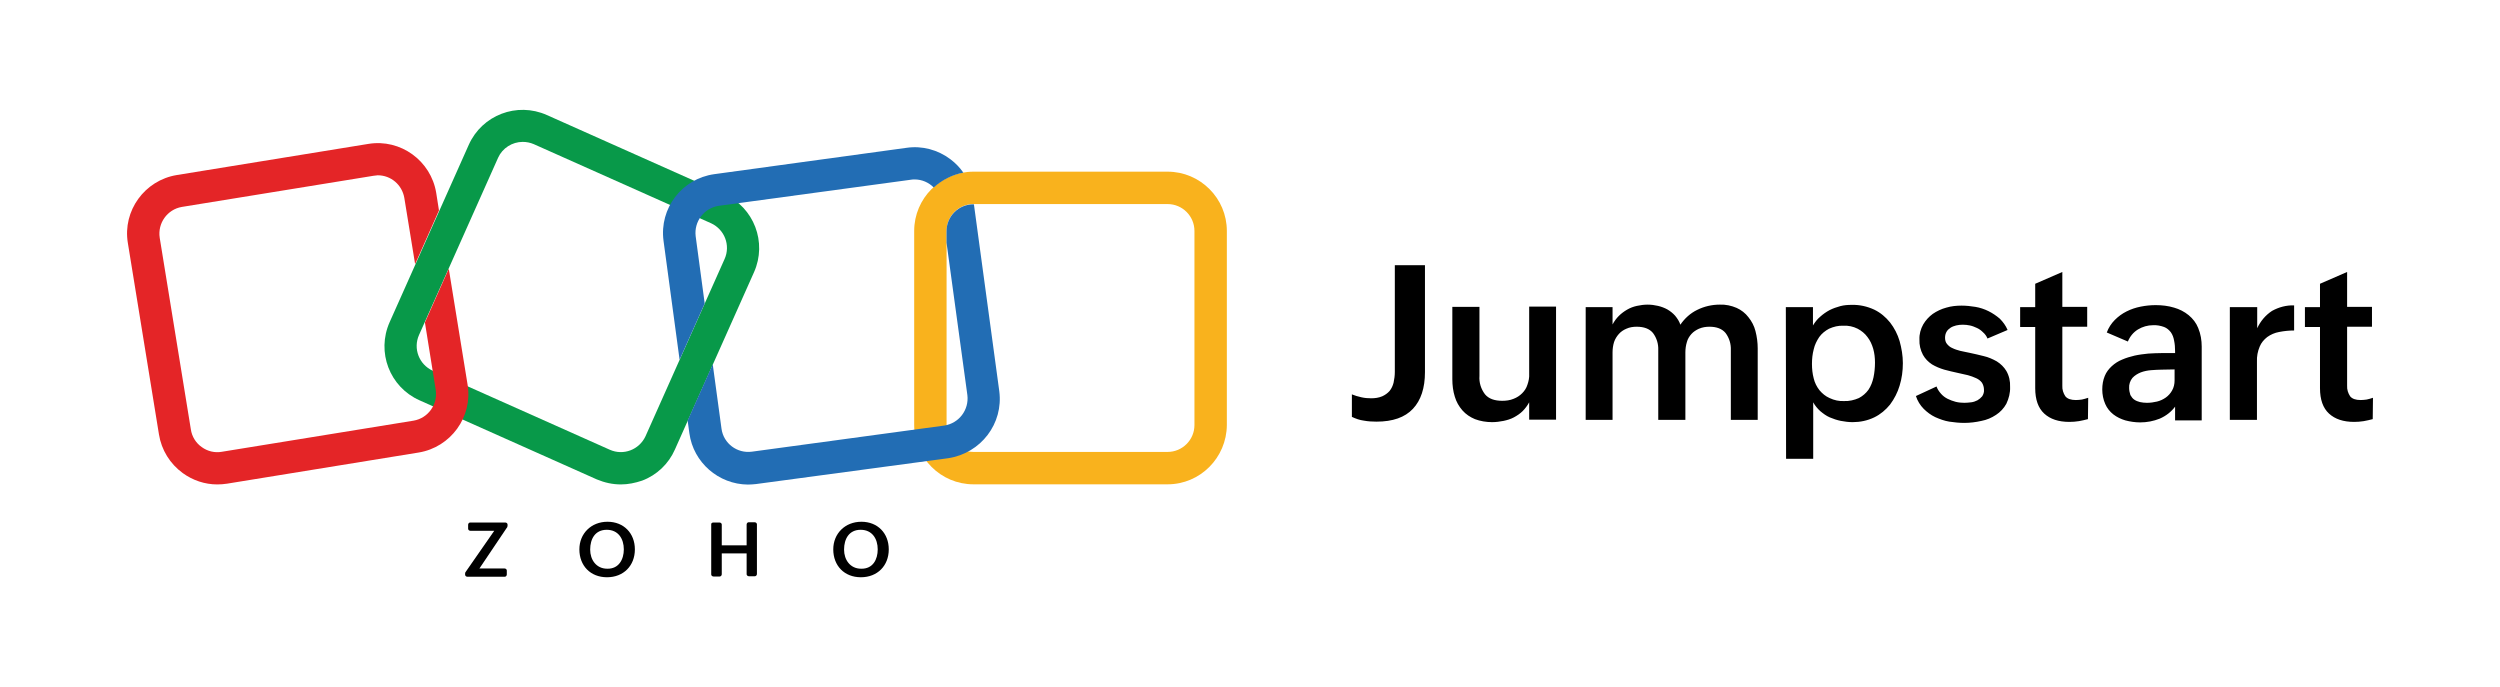
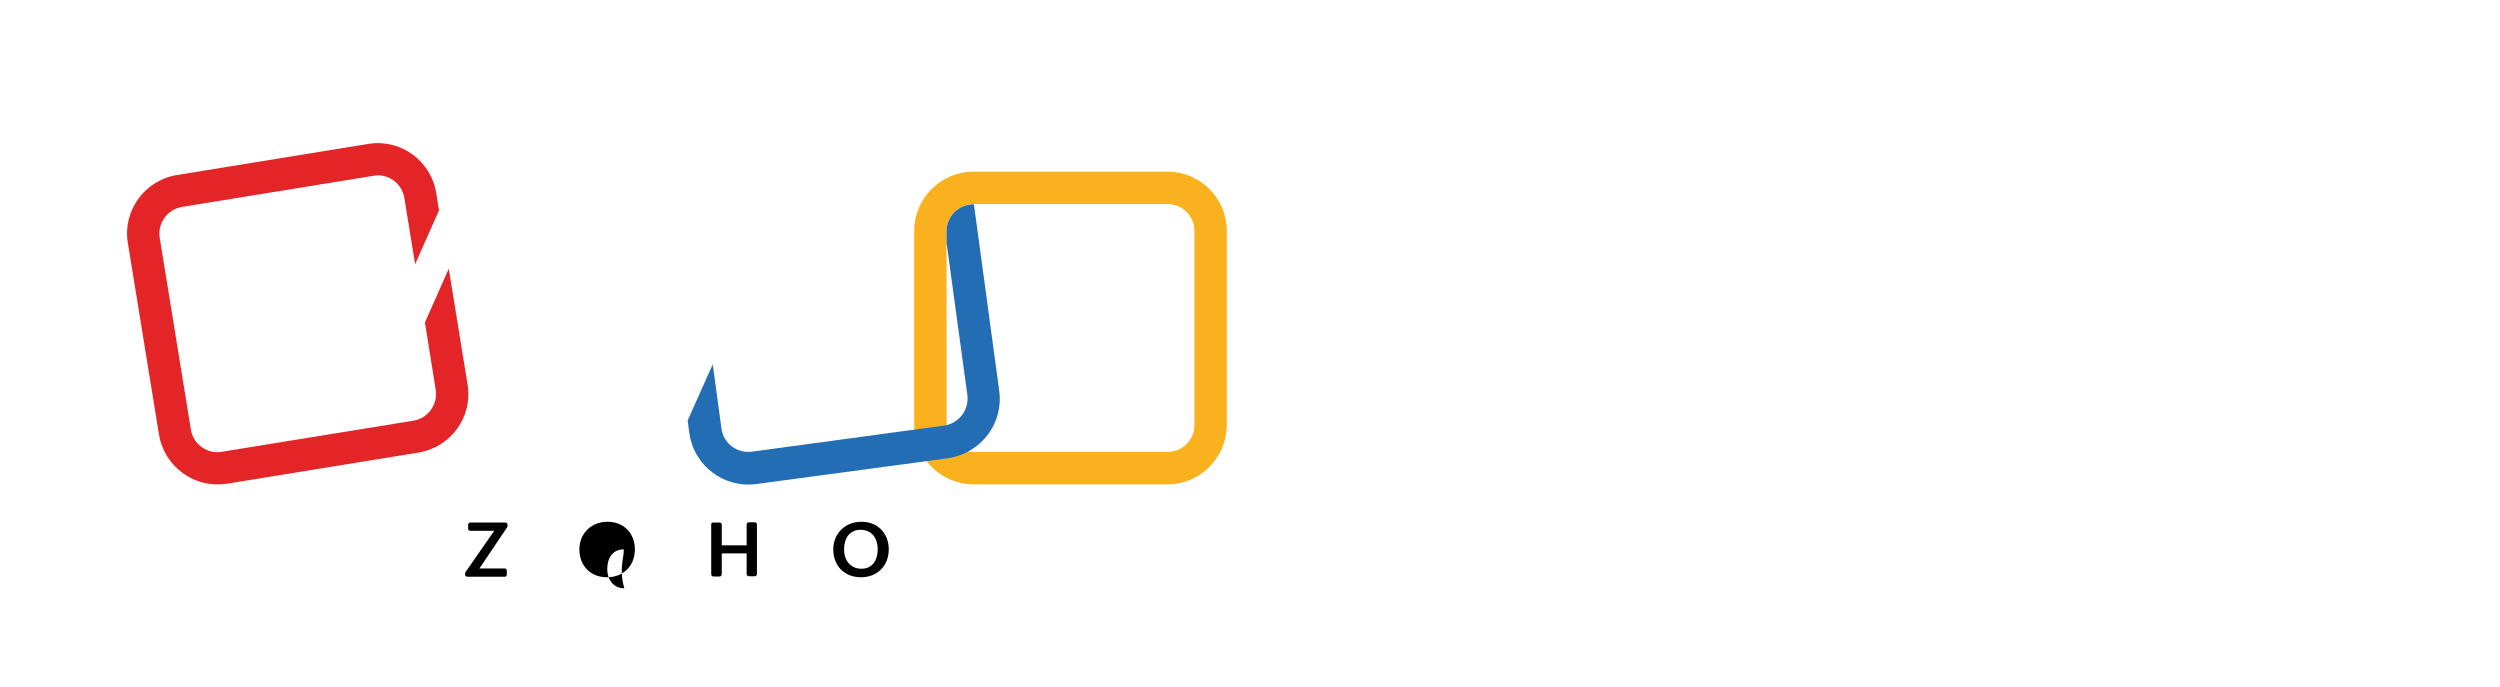
<svg xmlns="http://www.w3.org/2000/svg" version="1.1" id="Layer_1" x="0px" y="0px" viewBox="0 0 995.5 273.5" style="enable-background:new 0 0 995.5 273.5;" xml:space="preserve">
  <style type="text/css">
	.st0{fill:#453FAB;}
	.st1{fill:#FFFFFF;}
	.st2{fill:#089949;}
	.st3{fill:#F9B21D;}
	.st4{fill:#E42527;}
	.st5{fill:#226DB4;}
</style>
  <g id="J-w_00000021121331585532654250000016827350583869531558_" transform="translate(9545.02 -7497.9)">
-     <path id="Path_109186_00000084526137082753121580000014329618215001873295_" d="M-9006.8,7654.9c1.2,0.5,2.5,0.9,3.9,1.2   c1.3,0.3,2.6,0.4,3.9,0.4c1.5,0,3-0.2,4.4-0.8c1.1-0.5,2.1-1.2,2.9-2.1c0.8-1,1.3-2.1,1.6-3.3c0.3-1.4,0.5-2.8,0.5-4.3v-42.5h12   v42.6c0,6.3-1.6,11.2-4.8,14.6c-3.2,3.4-8,5.1-14.5,5.1c-1.7,0-3.4-0.1-5-0.4c-1.7-0.2-3.3-0.8-4.8-1.5V7654.9z M-8936.1,7658.1   c-0.7,1.3-1.6,2.5-2.6,3.5c-1,1-2.2,1.8-3.5,2.5c-1.3,0.7-2.7,1.1-4.1,1.4c-1.5,0.3-3,0.5-4.6,0.5c-2.3,0-4.7-0.4-6.8-1.2   c-1.9-0.8-3.6-1.9-5-3.5c-1.4-1.6-2.4-3.4-3-5.4c-0.7-2.2-1-4.6-1-7v-28.8h10.8v27.5c-0.2,2.6,0.6,5.2,2.2,7.3   c1.5,1.8,3.8,2.6,6.9,2.6c1.5,0,3.1-0.2,4.5-0.8c1.3-0.5,2.4-1.2,3.4-2.2c1-1,1.7-2.1,2.1-3.4c0.5-1.4,0.8-2.9,0.7-4.4v-26.7h10.7   v45h-10.7V7658.1z M-8913.7,7620.2h10.8v6.9c0.7-1.3,1.5-2.4,2.5-3.4c1-1,2.1-1.8,3.3-2.5c1.2-0.7,2.5-1.2,3.9-1.5   c1.4-0.3,2.8-0.5,4.3-0.5c1.4,0,2.8,0.2,4.1,0.5c1.3,0.3,2.6,0.8,3.7,1.4c1.2,0.7,2.2,1.5,3.1,2.5c0.9,1.1,1.7,2.3,2.1,3.6   c1.7-2.5,4-4.6,6.7-5.9c2.8-1.4,5.9-2.1,9-2.1c2.3-0.1,4.6,0.4,6.7,1.3c1.8,0.8,3.5,2.1,4.7,3.7c1.3,1.6,2.3,3.5,2.8,5.5   c0.6,2.3,0.9,4.6,0.9,6.9v28.5h-10.7v-27.8c0.1-2.4-0.6-4.8-2.1-6.8c-1.4-1.7-3.6-2.5-6.4-2.5c-1.4,0-2.8,0.2-4.2,0.8   c-1.1,0.5-2.2,1.2-3,2.1c-0.8,0.9-1.5,2-1.8,3.2c-0.4,1.3-0.6,2.7-0.6,4.1v26.9h-10.8v-27.8c0.1-2.4-0.6-4.8-2.1-6.8   c-1.4-1.7-3.6-2.5-6.5-2.5c-1.4,0-2.8,0.2-4.1,0.8c-1.2,0.5-2.2,1.2-3,2.1c-0.8,0.9-1.5,2-1.9,3.2c-0.4,1.3-0.6,2.7-0.6,4.1v26.9   h-10.7V7620.2z M-8833.9,7620.2h10.8v7.3c0.8-1.3,1.7-2.5,2.9-3.5c1.1-1,2.4-1.9,3.7-2.6c1.4-0.7,2.8-1.2,4.3-1.6   c1.5-0.4,3-0.5,4.5-0.5c3.1-0.1,6.2,0.6,9,1.9c2.5,1.2,4.6,3,6.3,5.1c1.7,2.2,3,4.7,3.8,7.4c0.8,2.9,1.3,5.8,1.3,8.8   c0,3.1-0.4,6.1-1.3,9c-0.8,2.7-2.1,5.2-3.8,7.5c-1.7,2.1-3.8,3.9-6.3,5.1c-2.7,1.3-5.6,1.9-8.6,1.9c-1.6,0-3.1-0.2-4.7-0.5   c-1.5-0.3-3-0.8-4.4-1.4c-1.4-0.6-2.6-1.5-3.8-2.5c-1.1-1-2.1-2.2-2.8-3.5v22.5h-10.8L-8833.9,7620.2z M-8810.7,7657.6   c2,0.1,4.1-0.4,5.9-1.2c1.5-0.8,2.8-1.9,3.8-3.3c1-1.5,1.6-3.1,2-4.9c0.4-1.9,0.6-3.9,0.6-5.9c0-1.9-0.2-3.7-0.7-5.5   c-0.5-1.7-1.2-3.3-2.3-4.7c-1-1.4-2.4-2.5-3.9-3.3c-1.8-0.9-3.7-1.3-5.7-1.2c-2-0.1-3.9,0.4-5.7,1.2c-1.5,0.8-2.9,1.9-3.9,3.3   c-1,1.5-1.8,3.1-2.2,4.9c-0.5,1.9-0.7,3.8-0.7,5.8c0,2,0.2,3.9,0.7,5.8c0.4,1.7,1.2,3.3,2.3,4.7c1.1,1.3,2.4,2.4,4,3.1   C-8814.6,7657.3-8812.7,7657.7-8810.7,7657.6z M-8773.9,7651.8c0.4,1.1,1,2,1.8,2.9c0.7,0.8,1.6,1.5,2.6,2c1,0.5,2.1,0.9,3.2,1.2   c1.2,0.3,2.4,0.4,3.5,0.4c0.9,0,1.8-0.1,2.7-0.2c0.9-0.1,1.7-0.4,2.5-0.8c0.7-0.4,1.4-1,1.9-1.6c0.5-0.8,0.8-1.7,0.7-2.6   c0-1-0.3-2-0.8-2.8c-0.6-0.8-1.4-1.4-2.3-1.8c-1.1-0.5-2.2-0.9-3.3-1.2c-1.2-0.3-2.6-0.6-4-0.9c-1.8-0.4-3.6-0.8-5.4-1.3   c-1.7-0.5-3.4-1.2-4.9-2.1c-1.5-1-2.7-2.2-3.6-3.8c-1-1.9-1.5-4-1.4-6.1c-0.1-2.1,0.5-4.2,1.5-6c1-1.7,2.3-3.1,3.8-4.2   c1.6-1.1,3.5-2,5.4-2.5c2-0.6,4-0.8,6.1-0.8c1.8,0,3.7,0.2,5.5,0.5c1.8,0.3,3.6,0.9,5.2,1.7c1.6,0.8,3.1,1.8,4.5,3   c1.3,1.3,2.4,2.8,3.1,4.5l-8,3.4c-0.4-1-1-1.8-1.8-2.5c-0.7-0.7-1.5-1.3-2.4-1.7c-0.9-0.4-1.8-0.8-2.8-1c-0.9-0.2-1.9-0.3-2.9-0.3   c-0.9,0-1.7,0.1-2.6,0.3c-0.8,0.2-1.6,0.5-2.2,0.9c-0.6,0.4-1.2,0.9-1.6,1.6c-0.4,0.7-0.6,1.5-0.6,2.4c0,0.9,0.2,1.8,0.8,2.5   c0.6,0.7,1.3,1.3,2.1,1.6c1,0.5,2,0.8,3.1,1.1c1.2,0.3,2.5,0.5,3.8,0.8c1.8,0.4,3.7,0.8,5.6,1.3c1.8,0.4,3.6,1.2,5.2,2.1   c1.6,1,2.9,2.3,3.8,3.8c1.1,1.9,1.6,4.1,1.5,6.4c0.1,2.3-0.5,4.6-1.5,6.7c-1,1.8-2.4,3.3-4.1,4.4c-1.8,1.2-3.7,2-5.8,2.4   c-2.2,0.5-4.5,0.8-6.8,0.8c-2,0-4-0.2-6-0.5c-1.9-0.3-3.8-1-5.6-1.8c-1.7-0.8-3.3-2-4.6-3.3c-1.4-1.4-2.5-3.2-3.1-5.1   L-8773.9,7651.8z M-8713.6,7664.8c-1.2,0.3-2.4,0.6-3.6,0.8c-1.3,0.2-2.5,0.3-3.8,0.3c-4.3,0-7.6-1.1-10-3.3   c-2.4-2.2-3.6-5.6-3.6-10.1v-24.4h-6v-7.9h6v-9.3l10.8-4.7v13.9h9.9v7.9h-9.9v23.5c-0.1,1.5,0.4,3,1.2,4.2c0.8,1,2.2,1.5,4.2,1.5   c0.8,0,1.6-0.1,2.4-0.2c0.8-0.2,1.7-0.4,2.5-0.7L-8713.6,7664.8z M-8678.8,7659.7c-1.6,2.2-3.7,3.8-6.2,4.9c-2.5,1-5.1,1.5-7.8,1.5   c-2,0-4-0.3-5.9-0.8c-1.7-0.5-3.4-1.3-4.8-2.4c-1.4-1.1-2.5-2.5-3.2-4.1c-0.8-1.8-1.2-3.8-1.2-5.8c0-1.9,0.3-3.7,1-5.4   c0.6-1.5,1.6-2.8,2.8-3.9c1.2-1.1,2.6-2,4.1-2.6c1.6-0.7,3.3-1.2,5-1.6c1.8-0.4,3.6-0.6,5.4-0.8c1.8-0.1,3.6-0.2,5.4-0.2h5.3v-0.7   c0-1.5-0.1-2.9-0.4-4.3c-0.2-1.2-0.6-2.3-1.3-3.3c-0.7-0.9-1.6-1.7-2.7-2.1c-1.4-0.5-2.9-0.8-4.4-0.7c-2.1,0-4.2,0.6-6,1.7   c-1.8,1.1-3.2,2.8-4,4.8l-8.4-3.6c0.7-1.9,1.8-3.6,3.2-5c1.4-1.4,2.9-2.5,4.7-3.4c1.8-0.9,3.6-1.5,5.6-1.9c2-0.4,4-0.6,6-0.6   c2.5,0,5,0.3,7.3,1c2.1,0.6,4.1,1.6,5.8,3c1.7,1.4,3,3.1,3.8,5.1c1,2.4,1.4,4.9,1.4,7.4v29.4h-10.6V7659.7z M-8684.3,7645.1   c-1.2,0-2.6,0.1-4.1,0.2c-1.4,0.1-2.9,0.4-4.2,0.9c-1.2,0.5-2.4,1.2-3.3,2.2c-0.9,1.1-1.4,2.6-1.3,4c0,0.9,0.2,1.9,0.5,2.8   c0.4,0.7,0.9,1.4,1.5,1.8c0.7,0.5,1.5,0.8,2.3,1c0.9,0.2,1.9,0.3,2.8,0.3c1.4,0,2.7-0.2,4-0.5c1.3-0.3,2.5-0.9,3.5-1.6   c1-0.7,1.9-1.7,2.5-2.8c0.7-1.2,1-2.6,1-4v-4.4L-8684.3,7645.1z M-8657,7620.2h10.8v8.4c1.3-2.8,3.3-5.2,5.9-6.9   c2.7-1.5,5.7-2.3,8.8-2.2v10c-2,0-4,0.2-6,0.6c-1.7,0.3-3.3,1-4.7,2c-1.3,1-2.4,2.3-3,3.8c-0.8,1.9-1.2,3.9-1.1,6v23.2h-10.8   V7620.2z M-8600.2,7664.8c-1.2,0.3-2.4,0.6-3.6,0.8c-1.3,0.2-2.5,0.3-3.8,0.3c-4.3,0-7.6-1.1-10-3.3c-2.4-2.2-3.6-5.6-3.6-10.1   v-24.4h-6v-7.9h6v-9.3l10.8-4.7v13.9h9.9v7.9h-9.9v23.5c-0.1,1.5,0.4,3,1.2,4.2c0.8,1,2.2,1.5,4.2,1.5c0.8,0,1.6-0.1,2.4-0.2   c0.8-0.2,1.7-0.4,2.5-0.7L-8600.2,7664.8z" />
    <g id="contracts-logotype_00000168074582599695018850000007862864289277659822_" transform="translate(-9575.196 7468.416)">
      <g id="Group_30141_00000127002795505245528120000017611187369487448212_" transform="translate(30.176 29.484)">
        <g id="Group_30136_00000119095406631901984750000017219117329242624190_" transform="translate(134.607 164.062)">
          <path id="Path_109001_00000178904167508509543230000005859137557451383740_" d="M50.8,63.7l11.4-16.4h-9.5      c-0.5,0-0.9-0.4-0.9-0.8c0,0,0,0,0,0v-1.6c0-0.5,0.4-0.9,0.8-0.9c0,0,0,0,0,0h14c0.5,0,0.9,0.4,0.9,0.8c0,0,0,0,0,0v0.5      c0,0.2-0.1,0.3-0.1,0.5L56.3,62.3h10c0.5,0,0.9,0.4,0.9,0.8c0,0,0,0,0,0v1.6c0,0.5-0.4,0.9-0.8,0.9c0,0,0,0,0,0H51.5      c-0.5,0-0.9-0.4-0.9-0.8c0,0,0,0,0,0v-0.5C50.6,64,50.7,63.8,50.8,63.7z" />
-           <path id="Path_109002_00000045589294336506564980000001856607706088251790_" d="M96.1,54.7c0-6.3,4.7-11,11.2-11      s10.9,4.6,10.9,11c0,6.5-4.5,11.1-11.1,11.1S96.1,61.2,96.1,54.7z M113.8,54.7c0-4.2-2.2-7.8-6.8-7.8c-4.6,0-6.6,3.6-6.6,7.9      c0,4,2.4,7.6,6.8,7.6C111.8,62.5,113.8,58.7,113.8,54.7L113.8,54.7z" />
+           <path id="Path_109002_00000045589294336506564980000001856607706088251790_" d="M96.1,54.7c0-6.3,4.7-11,11.2-11      s10.9,4.6,10.9,11c0,6.5-4.5,11.1-11.1,11.1S96.1,61.2,96.1,54.7z M113.8,54.7c-4.6,0-6.6,3.6-6.6,7.9      c0,4,2.4,7.6,6.8,7.6C111.8,62.5,113.8,58.7,113.8,54.7L113.8,54.7z" />
          <path id="Path_109003_00000025444414595943230010000017841187963004316546_" d="M149.4,44h2.5c0.5,0,0.9,0.4,0.9,0.8      c0,0,0,0,0,0v8.3h9.9v-8.3c0-0.5,0.4-0.9,0.8-0.9c0,0,0,0,0,0h2.4c0.5,0,0.9,0.4,0.9,0.8c0,0,0,0,0,0v19.8      c0,0.5-0.4,0.9-0.8,0.9c0,0,0,0,0,0h-2.4c-0.5,0-0.9-0.4-0.9-0.8c0,0,0,0,0,0v-8.3h-9.9v8.3c0,0.5-0.4,0.9-0.8,0.9c0,0,0,0,0,0      h-2.5c-0.5,0-0.9-0.4-0.9-0.8c0,0,0,0,0,0V44.8C148.5,44.4,148.9,44,149.4,44C149.4,44,149.4,44,149.4,44z" />
          <path id="Path_109004_00000074417043104122306570000009239642581495499182_" d="M197.2,54.7c0-6.3,4.7-11,11.2-11      s10.9,4.6,10.9,11c0,6.5-4.5,11.1-11.1,11.1S197.2,61.2,197.2,54.7z M214.9,54.7c0-4.2-2.2-7.8-6.8-7.8c-4.6,0-6.6,3.6-6.6,7.9      c0,4,2.4,7.6,6.8,7.6C213,62.5,214.9,58.7,214.9,54.7L214.9,54.7z" />
        </g>
        <g id="Group_30140_00000097474836013576958000000003533764444120563878_">
          <g id="Group_30137_00000056403388344977885660000001390661253137520792_" transform="translate(102.448)">
-             <path id="Path_109005_00000060735954050566051030000009777604611355887523_" class="st2" d="M144.8,192.9c-3.3,0-6.5-0.7-9.6-2       l-70.6-31.5c-11.9-5.3-17.2-19.2-11.9-31.1l31.5-70.6c5.3-11.9,19.2-17.2,31.1-11.9l70.6,31.5c11.9,5.3,17.2,19.2,11.9,31.1       l-31.5,70.6c-2.5,5.7-7.2,10.2-13.1,12.4C150.5,192.3,147.7,192.9,144.8,192.9z M105.7,56.5c-4.2,0-8.1,2.5-9.8,6.3l-31.5,70.6       c-2.4,5.4,0,11.7,5.4,14.2c0,0,0,0,0,0l70.6,31.5l0,0c5.4,2.4,11.7,0,14.2-5.4c0,0,0,0,0,0l31.5-70.6c2.4-5.4,0-11.7-5.4-14.2       c0,0,0,0,0,0l-70.6-31.5C108.7,56.8,107.2,56.5,105.7,56.5z" />
-           </g>
+             </g>
          <g id="Group_30138_00000144336588988305287450000016428783184259578767_" transform="translate(313.429 24.757)">
            <path id="Path_109006_00000044875875152473264270000000913681346897194169_" class="st3" d="M151.5,168.1H74.2       c-13,0-23.6-10.6-23.6-23.6V67.2c0-13,10.6-23.6,23.6-23.6h77.3c13,0,23.6,10.6,23.6,23.6v77.3       C175,157.5,164.5,168.1,151.5,168.1z M74.2,56.5c-5.9,0-10.7,4.8-10.7,10.7v77.3c0,5.9,4.8,10.7,10.7,10.7h77.3       c5.9,0,10.7-4.8,10.7-10.7V67.2c0-5.9-4.8-10.7-10.7-10.7L74.2,56.5L74.2,56.5z" />
          </g>
          <path id="Path_109007_00000183211458653232519570000011542880575118543752_" class="st4" d="M178.7,107l-9.5,21.4l4.3,26.8      c0.9,5.8-3,11.3-8.8,12.3l-76.4,12.4c-2.8,0.5-5.7-0.2-8-1.9c-2.3-1.6-3.9-4.2-4.3-7L63.6,94.7c-0.9-5.8,3-11.3,8.8-12.3      l76.3-12.4c0.6-0.1,1.1-0.1,1.7-0.2c5.3,0,9.7,3.8,10.6,9l4.3,26.4l9.5-21.4l-1.1-7c-2.1-12.8-14.2-21.6-27-19.5L70.4,69.7      c-12.8,2.1-21.6,14.2-19.5,27L63.3,173c1,6.2,4.4,11.7,9.5,15.4c4,2.9,8.8,4.5,13.7,4.5c1.3,0,2.6-0.1,3.9-0.3l76.3-12.4      c12.8-2.1,21.6-14.2,19.5-27L178.7,107z" />
          <g id="Group_30139_00000054977664971777697030000014559707410698386841_" transform="translate(213.312 15.056)">
-             <path id="Path_109008_00000034794182007998775210000017809004852320101772_" class="st5" d="M57.3,128.2l10-22.4l-3.6-26.8       c-0.7-5.8,3.3-11.2,9.2-12.1l76.6-10.4c0.5-0.1,0.9-0.1,1.4-0.1c2.9,0,5.6,1.2,7.6,3.2c3.3-3,7.4-5.1,11.8-5.9       c-1.4-2-3.1-3.8-5.1-5.3c-5-3.8-11.3-5.5-17.5-4.6L71.1,54.3c-12.9,1.8-21.9,13.6-20.2,26.5L57.3,128.2z" />
            <path id="Path_109009_00000052091693582136290070000016476349367587674291_" class="st5" d="M184.6,140.7l-10.1-74.4h-0.2       c-5.9,0-10.7,4.8-10.7,10.7v4.6l8.3,60.7c0.7,5.8-3.3,11.2-9.2,12.1l-76.6,10.4c-5.9,0.8-11.3-3.3-12.1-9.1c0,0,0,0,0,0       L70.5,130l-10,22.4l0.7,5.1c1.6,11.6,11.6,20.3,23.3,20.4c1.1,0,2.1-0.1,3.2-0.2l76.6-10.3       C177.3,165.4,186.3,153.6,184.6,140.7z" />
          </g>
        </g>
      </g>
    </g>
  </g>
</svg>